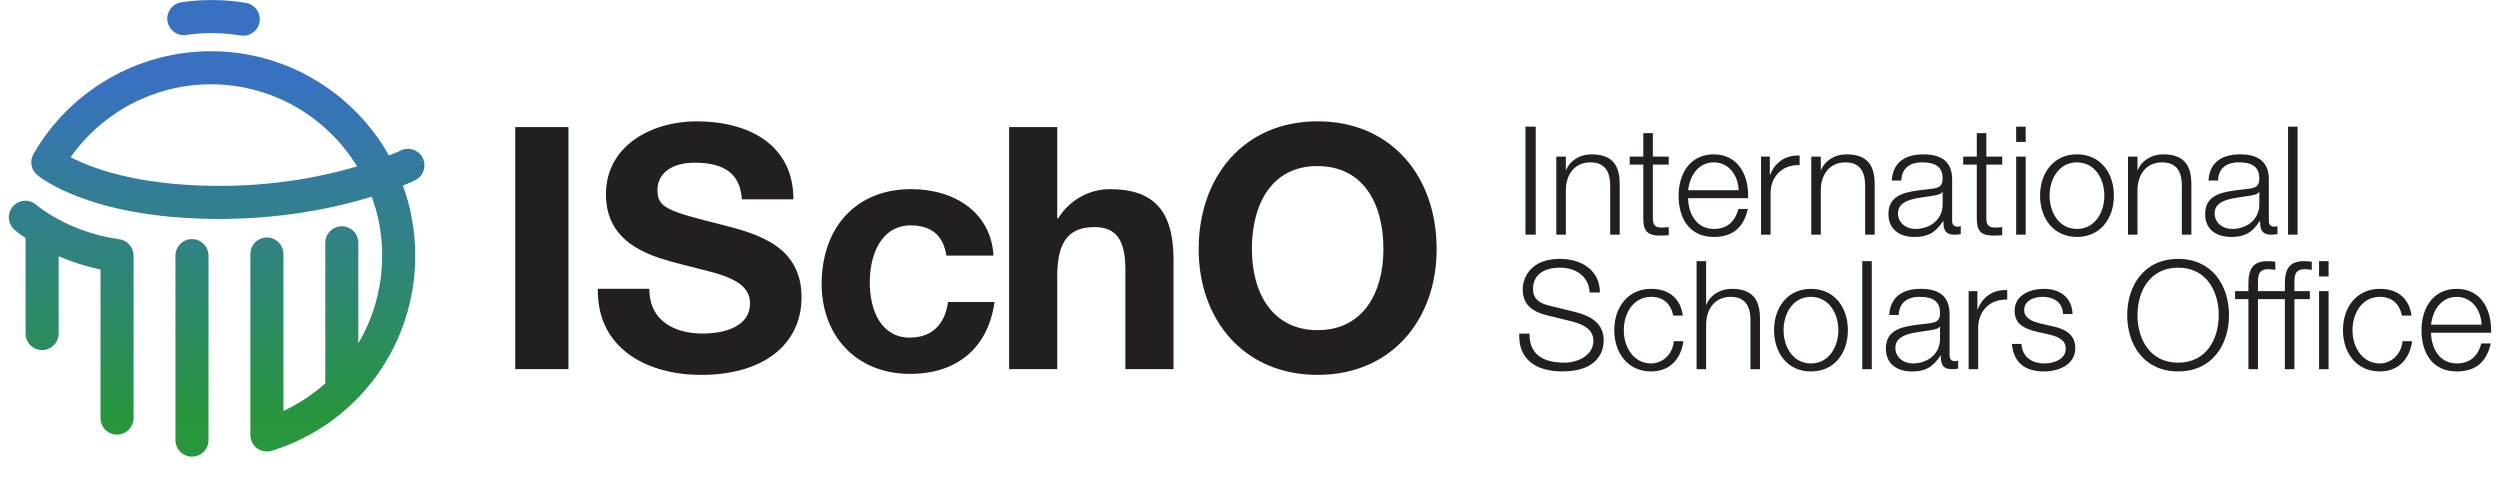
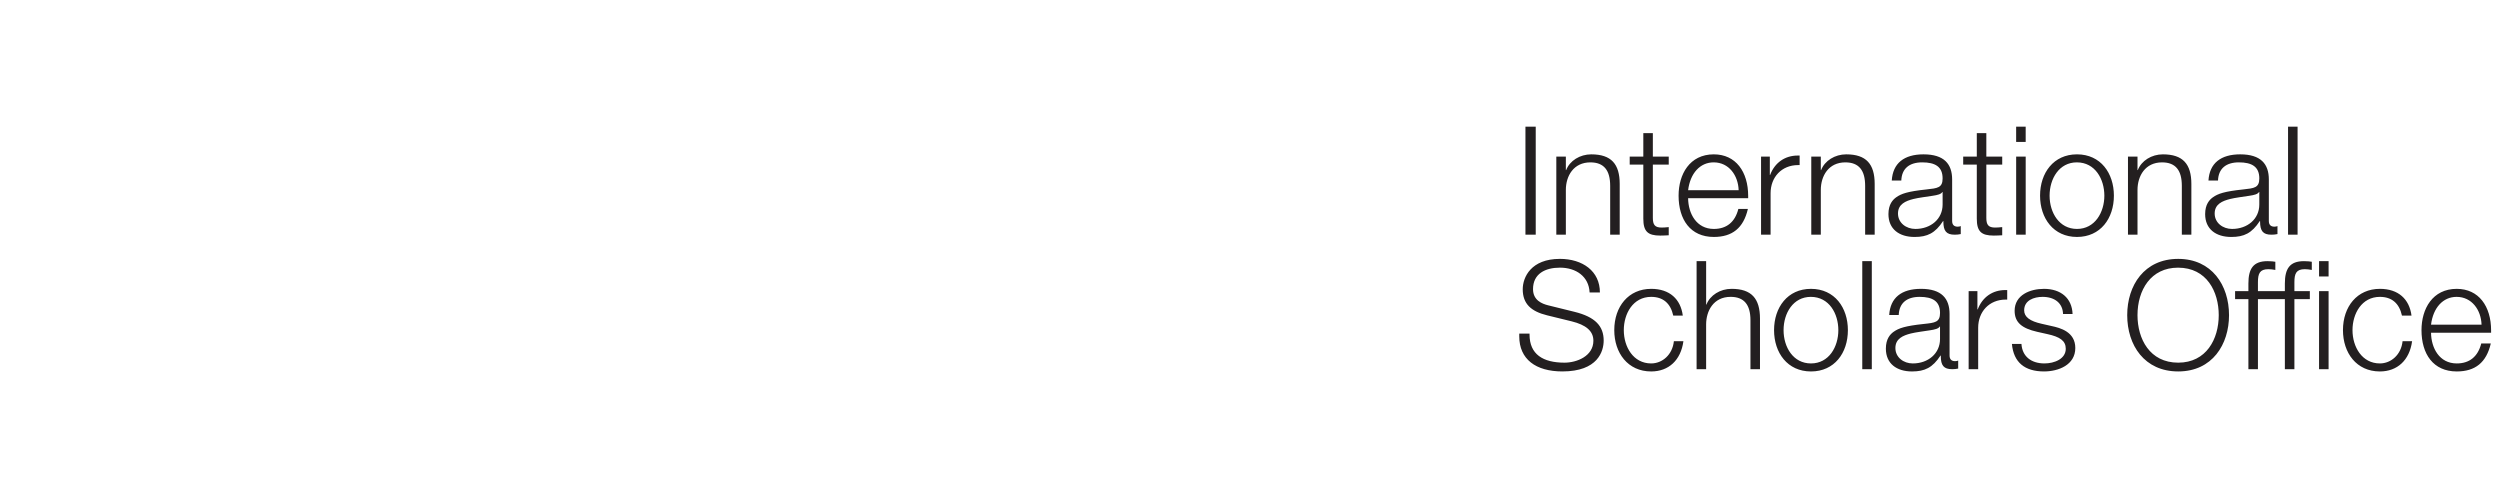
<svg xmlns="http://www.w3.org/2000/svg" width="340" height="66" viewBox="0 0 260.87 51.00">
  <defs>
    <linearGradient id="linearGradient98" x2="1" gradientTransform="matrix(0 -47.982 47.982 0 -12.206 171.23)" gradientUnits="userSpaceOnUse">
      <stop stop-color="#27963c" offset="0" />
      <stop stop-color="#27963c" offset=".07" />
      <stop stop-color="#3871c1" offset=".823" />
      <stop stop-color="#3871c1" offset=".856" />
      <stop stop-color="#3871c1" offset="1" />
    </linearGradient>
  </defs>
  <g transform="translate(23.462 -123.25)">
    <path d="m135.92 136.56v11.352h1.081v-11.352zm51.568 0v1.606h1.002v-1.606zm28.574 0v11.352h1.002v-11.352zm-67.755 0.684v2.464h-1.431v0.843h1.431v5.676c0 1.336 0.461 1.781 1.781 1.781 0.318 0 0.509-0.016 0.89-0.032v-0.859c-0.286 0.032-0.573 0.048-0.747 0.048-0.716 0-0.922-0.302-0.922-1.018v-5.597h1.67v-0.843h-1.67v-2.464zm35.046 0v2.464h-1.43v0.843h1.43v5.676c0 1.336 0.462 1.781 1.781 1.781 0.318 0 0.509-0.016 0.89-0.032v-0.859c-0.286 0.032-0.573 0.048-0.747 0.048-0.716 0-0.922-0.302-0.922-1.018v-5.597h1.67v-0.843h-1.67v-2.464zm-40.516 2.226c-1.193 0-2.259 0.668-2.639 1.654h-0.032v-1.415h-1.002v8.205h1.002v-4.706c0-1.463 0.81-2.894 2.576-2.894 1.446 0 2.082 0.858 2.082 2.464v5.136h1.002v-5.326c0-2.099-0.89-3.117-2.988-3.117zm12.88 0c-2.544 0-3.704 2.099-3.704 4.34 0 2.512 1.24 4.341 3.704 4.341 1.939 0 3.116-0.938 3.578-2.941h-1.002c-0.35 1.383-1.24 2.099-2.576 2.099-1.829 0-2.687-1.621-2.703-3.228h6.311v-0.239c0-2.544-1.303-4.372-3.609-4.372zm13.914 0c-1.193 0-2.258 0.668-2.639 1.654h-0.032v-1.415h-1.002v8.205h1.002v-4.706c0-1.463 0.81-2.894 2.576-2.894 1.446 0 2.083 0.858 2.083 2.464v5.136h1.002v-5.326c0-2.099-0.89-3.117-2.988-3.117zm8.125 0c-2.051 0-3.228 0.938-3.339 2.751h1.002c0.048-1.256 0.843-1.908 2.194-1.908 1.351 0 2.146 0.445 2.146 1.685 0 0.986-0.525 1.034-1.701 1.161-1.972 0.207-2.64 0.445-3.18 0.827-0.35 0.254-0.811 0.731-0.811 1.765 0 1.574 1.129 2.401 2.75 2.401 1.336 0 2.163-0.398 2.99-1.67h0.032v0.048c0 1.002 0.318 1.383 1.192 1.383 0.238 0 0.397-0.016 0.636-0.064v-0.842c-0.079 0.032-0.174 0.064-0.317 0.064-0.413 0-0.589-0.224-0.589-0.605v-4.356c0-1.622-0.842-2.64-3.005-2.64zm16.124 0c-2.464 0-3.879 1.956-3.879 4.34 0 2.386 1.415 4.341 3.879 4.341 2.465 0 3.88-1.94 3.88-4.341 0-2.353-1.383-4.34-3.88-4.34zm9.033 0c-1.193 0-2.259 0.668-2.639 1.654h-0.032v-1.415h-1.002v8.205h1.002v-4.706c0-1.463 0.81-2.894 2.576-2.894 1.446 0 2.082 0.858 2.082 2.464v5.136h1.002v-5.326c0-2.099-0.891-3.117-2.989-3.117zm8.125 0c-2.051 0-3.228 0.938-3.339 2.751h1.002c0.048-1.256 0.843-1.908 2.194-1.908s2.147 0.445 2.147 1.685c0 0.986-0.525 1.034-1.701 1.161-1.972 0.207-2.64 0.445-3.18 0.827-0.35 0.254-0.811 0.731-0.811 1.765 0 1.574 1.129 2.401 2.75 2.401 1.336 0 2.162-0.398 2.99-1.67h0.032v0.048c0 1.002 0.318 1.383 1.192 1.383 0.238 0 0.397-0.016 0.636-0.064v-0.842c-0.079 0.032-0.174 0.064-0.317 0.064-0.414 0-0.589-0.224-0.589-0.605v-4.356c0-1.622-0.843-2.64-3.005-2.64zm-46.511 0.127c-1.319 0-2.401 0.732-2.893 2.035h-0.032v-1.924h-0.922v8.205h1.002v-4.357c0-1.669 1.145-2.957 2.893-2.957h0.159v-1.002zm22.962 0.111v8.205h1.002v-8.205zm-31.787 0.605c1.605 0 2.575 1.383 2.623 2.925h-5.31c0.222-1.781 1.256-2.925 2.687-2.925zm38.162 0c1.94 0 2.894 1.781 2.894 3.498 0 1.749-0.986 3.498-2.878 3.498-1.86 0-2.877-1.702-2.877-3.498 0-1.797 1.017-3.498 2.861-3.498zm-14.136 3.116h0.032v1.32c0 1.51-1.24 2.56-2.861 2.56-0.97 0-1.829-0.636-1.829-1.622 0-0.986 0.811-1.32 1.622-1.526 0.492-0.128 1.51-0.254 2.004-0.334 0.54-0.079 0.906-0.174 1.033-0.397zm33.281 0h0.033v1.32c0 1.51-1.24 2.56-2.862 2.56-0.97 0-1.829-0.636-1.829-1.622 0-0.986 0.811-1.32 1.622-1.526 0.493-0.128 1.511-0.254 2.004-0.334 0.54-0.079 0.906-0.174 1.032-0.397zm-73.479 7.027c-3.005 0-3.895 1.908-3.895 3.196 0 1.526 0.875 2.321 2.559 2.735l2.592 0.636c1.478 0.366 2.274 1.002 2.274 2.034 0 1.623-1.748 2.306-3.037 2.306-2.258 0-3.673-0.875-3.673-2.957v-0.096h-1.081v0.286c0 2.401 1.732 3.689 4.531 3.689 3.736 0 4.341-2.13 4.341-3.243 0-1.511-0.875-2.481-3.069-3.022l-2.766-0.683c-0.636-0.159-1.59-0.524-1.59-1.701 0-1.622 1.288-2.258 2.83-2.258 1.686 0 3.037 0.922 3.116 2.607h1.082c0-2.241-1.813-3.53-4.214-3.53zm64.988 0c-3.562 0-5.358 2.782-5.358 5.915 0 3.164 1.813 5.914 5.358 5.914 3.593 0 5.342-2.846 5.342-5.914 0-3.148-1.813-5.915-5.342-5.915zm-50.612 0.239v11.352h1.002v-4.706c0-1.383 0.747-2.894 2.575-2.894 1.4 0 2.083 0.811 2.083 2.449v5.151h1.002v-5.31c0-2.115-0.89-3.133-2.988-3.133-1.193 0-2.258 0.668-2.64 1.654h-0.031v-4.563zm17.411 0v11.352h1.002v-11.352zm42.583 0c-1.495 0-2.004 0.795-2.004 2.353v0.795h-1.399v0.842h1.399v7.361h1.002v-7.361h2.83v7.361h1.002v-7.361h1.622v-0.842h-1.622v-0.938c0-0.906 0.191-1.367 1.097-1.367 0.222 0 0.477 0.032 0.731 0.08v-0.859c-0.206-0.032-0.414-0.064-0.826-0.064-1.495 0-2.004 0.795-2.004 2.353v0.795h-2.83v-0.938c0-0.906 0.191-1.367 1.098-1.367 0.222 0 0.477 0.032 0.731 0.08v-0.859c-0.207-0.032-0.414-0.064-0.826-0.064zm5.421 0v1.606h1.002v-1.606zm-14.819 0.684c3.021 0 4.277 2.528 4.277 4.992 0 2.512-1.304 4.992-4.261 4.992-2.989 0-4.277-2.496-4.277-4.992 0-2.64 1.399-4.992 4.261-4.992zm-55.368 2.226c-2.385 0-3.879 1.86-3.879 4.34 0 2.385 1.415 4.341 3.879 4.341 1.829 0 3.117-1.177 3.387-3.18h-1.002c-0.143 1.415-1.209 2.337-2.386 2.337-1.876 0-2.877-1.734-2.877-3.498 0-1.733 0.97-3.498 2.877-3.498 1.24 0 2.035 0.668 2.321 1.971h1.002c-0.222-1.733-1.383-2.814-3.323-2.814zm16.792 0c-2.464 0-3.879 1.956-3.879 4.34 0 2.385 1.415 4.341 3.879 4.341 2.465 0 3.88-1.94 3.88-4.341 0-2.353-1.383-4.34-3.88-4.34zm11.56 0c-2.051 0-3.228 0.938-3.339 2.751h1.002c0.048-1.256 0.843-1.908 2.194-1.908s2.146 0.445 2.146 1.686c0 0.986-0.525 1.033-1.701 1.16-1.972 0.207-2.64 0.445-3.18 0.827-0.35 0.254-0.811 0.732-0.811 1.765 0 1.574 1.129 2.4 2.75 2.4 1.336 0 2.162-0.398 2.99-1.67h0.032v0.049c0 1.001 0.318 1.383 1.192 1.383 0.238 0 0.398-0.016 0.636-0.064v-0.843c-0.079 0.032-0.174 0.064-0.317 0.064-0.414 0-0.589-0.223-0.589-0.605v-4.356c0-1.622-0.842-2.64-3.005-2.64zm12.928 0c-1.447 0-3.085 0.636-3.085 2.305 0 1.225 0.763 1.845 2.369 2.21l1.066 0.239c1.32 0.286 1.939 0.699 1.939 1.542 0 1.066-1.193 1.542-2.242 1.542-1.399 0-2.336-0.747-2.416-2.051h-1.002c0.175 1.94 1.351 2.893 3.371 2.893 1.526 0 3.291-0.684 3.291-2.464 0-1.701-1.591-2.115-2.481-2.305l-1.05-0.239c-1.224-0.27-1.844-0.715-1.844-1.414 0-1.05 1.018-1.415 1.94-1.415 1.272 0 2.114 0.668 2.146 1.797h1.002c-0.063-1.669-1.24-2.64-3.005-2.64zm35.299 0c-2.385 0-3.879 1.86-3.879 4.34 0 2.385 1.416 4.341 3.879 4.341 1.829 0 3.116-1.177 3.387-3.18h-1.002c-0.143 1.415-1.208 2.337-2.384 2.337-1.876 0-2.878-1.734-2.878-3.498 0-1.733 0.97-3.498 2.878-3.498 1.241 0 2.035 0.668 2.321 1.971h1.002c-0.223-1.733-1.383-2.814-3.323-2.814zm8.079 0c-2.544 0-3.705 2.099-3.705 4.34 0 2.512 1.24 4.341 3.705 4.341 1.939 0 3.116-0.938 3.578-2.941h-1.002c-0.35 1.383-1.24 2.099-2.575 2.099-1.829 0-2.687-1.622-2.703-3.228h6.312v-0.239c0-2.544-1.303-4.372-3.609-4.372zm-47.449 0.127c-1.319 0-2.401 0.732-2.893 2.035h-0.032v-1.923h-0.922v8.204h1.002v-4.357c0-1.669 1.145-2.957 2.893-2.957h0.159v-1.002zm32.978 0.112v8.204h1.002v-8.204zm-53.412 0.604c1.94 0 2.894 1.781 2.894 3.498 0 1.749-0.986 3.498-2.878 3.498-1.86 0-2.878-1.702-2.878-3.498 0-1.797 1.017-3.498 2.861-3.498zm67.866 0c1.605 0 2.576 1.383 2.623 2.925h-5.31c0.222-1.781 1.256-2.925 2.687-2.925zm-54.319 3.116h0.032v1.32c0 1.51-1.24 2.56-2.862 2.56-0.97 0-1.828-0.636-1.828-1.622 0-0.986 0.811-1.319 1.622-1.526 0.493-0.127 1.51-0.255 2.003-0.334 0.54-0.079 0.907-0.175 1.033-0.397z" fill="#231f20" />
-     <path d="m48.801 136c-4.667 0-9.512 2.53-9.512 7.66 0 3.242 1.746 5.415 5.593 6.698 1.639 0.534 3.278 0.89 5.166 1.389 3.135 0.784 4.382 1.781 4.382 3.384 0 2.316-2.423 3.171-4.988 3.171-2.636 0-5.593-1.104-5.593-4.703h-5.415v0.178c0 6.306 5.451 8.871 10.83 8.871 6.769 0 10.581-3.348 10.581-8.158 0-5.38-4.596-6.662-8.372-7.624-5.7-1.425-6.769-1.781-6.769-3.633 0-1.995 1.817-2.887 3.884-2.887 3.313 0 4.81 1.283 4.988 3.848h5.415c0-5.771-4.738-8.194-10.189-8.194zm65.282 0c-7.802 0-12.505 5.878-12.505 13.43 0 7.411 4.739 13.217 12.505 13.217 7.766 0 12.505-5.806 12.505-13.217 0-7.695-4.81-13.43-12.505-13.43zm-84.328 0.606v25.436h5.593v-25.436zm51.902 0v25.436h5.058v-9.654c0-3.242 0.819-5.273 3.919-5.273 2.351 0 3.242 1.461 3.242 4.454v10.474h5.059v-11.507c0-5.094-2.031-7.41-6.698-7.41-2.172 0-4.274 1.175-5.415 3.063h-0.107v-9.583zm32.39 4.097c4.774 0 6.947 3.847 6.947 8.728 0 4.631-2.173 8.515-6.911 8.515-4.667 0-6.912-3.776-6.912-8.515 0-4.916 2.209-8.728 6.876-8.728zm-42.687 2.423c-5.843 0-9.405 4.097-9.405 9.975 0 5.343 3.562 9.441 9.298 9.441 4.916 0 8.193-2.708 8.871-7.553h-4.881c-0.356 2.458-1.781 3.741-4.026 3.741-2.958 0-4.204-2.779-4.204-5.807 0-2.992 1.246-5.985 4.311-5.985 2.173 0 3.42 1.069 3.74 3.171h4.953c-0.25-4.418-3.954-6.982-8.657-6.982z" fill="#231f20" />
-     <path d="m13.139 140.74c-3.167-5.173-8.871-8.632-15.368-8.632-5.878 0-11.384 2.897-14.737 7.658 2.058 1.084 6.757 2.925 15.036 3.017 6.381 0.076 11.616-1.024 15.069-2.043zm6.117 1.441c-0.074 0.037-0.521 0.256-1.304 0.576 0.84 2.296 1.298 4.774 1.298 7.357 0 9.453-6.058 17.695-15.074 20.508-0.17 0.053-0.344 0.079-0.518 0.079-0.366 0-0.727-0.116-1.029-0.338-0.445-0.327-0.708-0.847-0.708-1.399v-19.021c0-0.959 0.778-1.737 1.737-1.737 0.959 0 1.737 0.778 1.737 1.737v16.492c1.625-0.755 3.102-1.735 4.4-2.895v-14.775c0-0.959 0.778-1.737 1.737-1.737 0.959 0 1.737 0.778 1.737 1.737v10.554c1.607-2.713 2.506-5.869 2.506-9.205 0-2.176-0.388-4.263-1.098-6.195-3.704 1.145-9.478 2.407-16.647 2.339-13.162-0.147-18.317-4.454-18.53-4.638-0.631-0.543-0.788-1.458-0.374-2.181 3.824-6.664 10.967-10.805 18.643-10.805 8.024 0 15.035 4.422 18.722 10.958 0.778-0.309 1.198-0.513 1.215-0.522 0.859-0.425 1.901-0.074 2.327 0.784 0.427 0.858 0.078 1.899-0.78 2.327zm-23.472 6.195c-0.959 0-1.737 0.778-1.737 1.737v19.385c0 0.959 0.778 1.737 1.737 1.737 0.959 0 1.737-0.778 1.737-1.737v-19.385c0-0.959-0.778-1.737-1.737-1.737zm-0.603-21.453c1.871-0.279 3.834-0.26 5.704 0.056 0.098 0.017 0.196 0.025 0.292 0.025 0.832 0 1.567-0.6 1.71-1.447 0.16-0.946-0.477-1.843-1.423-2.002-2.229-0.377-4.564-0.399-6.795-0.067-0.949 0.141-1.603 1.026-1.462 1.974 0.142 0.949 1.023 1.6 1.974 1.462zm-5.536 23.214 0.002 7.1e-4v0.422l-2.82e-4 -2.8e-4v16.627c0 0.96-0.778 1.737-1.737 1.737-0.959 0-1.737-0.777-1.737-1.737v-15.617c-1.681-0.35-3.156-0.853-4.4-1.394v8.129c0 0.959-0.778 1.737-1.737 1.737-0.959 0-1.737-0.778-1.737-1.737v-10.03c-0.723-0.494-1.129-0.848-1.179-0.893-0.717-0.637-0.781-1.736-0.143-2.452 0.637-0.716 1.731-0.781 2.448-0.147 0.068 0.058 3.349 2.865 8.723 3.61 0.878 0.122 1.51 0.88 1.497 1.744z" fill="url(#linearGradient98)" />
  </g>
</svg>